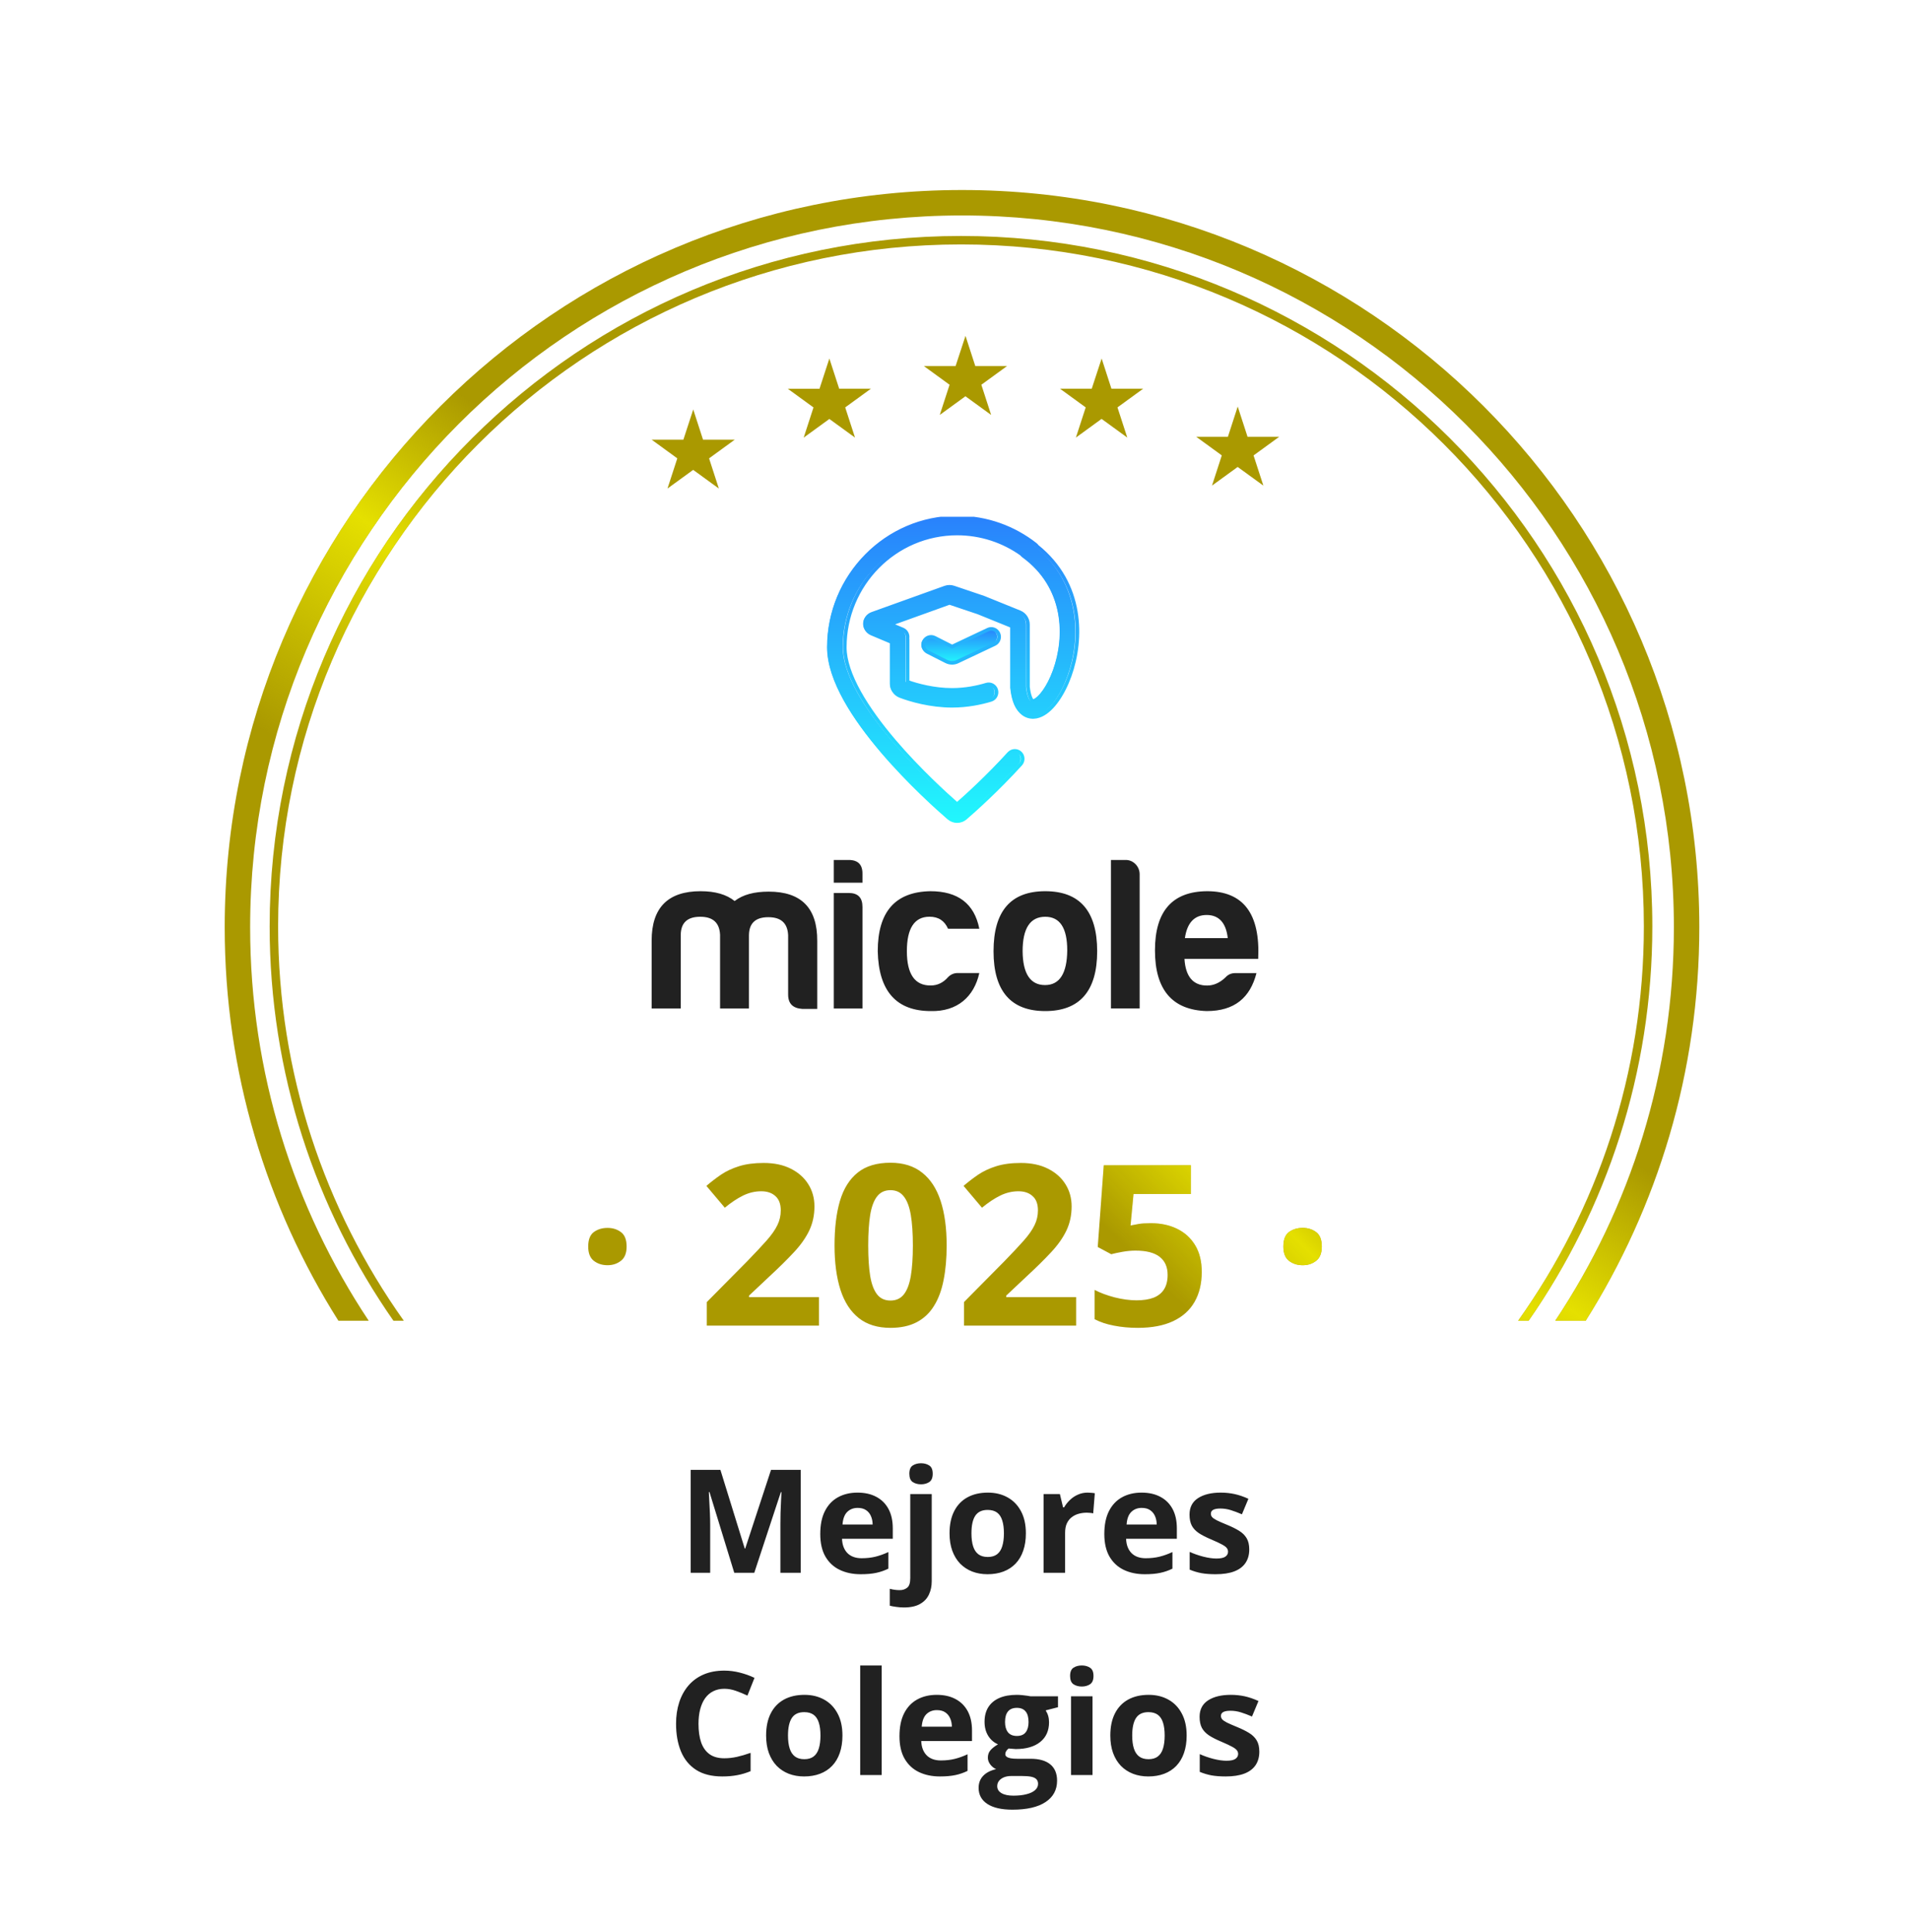
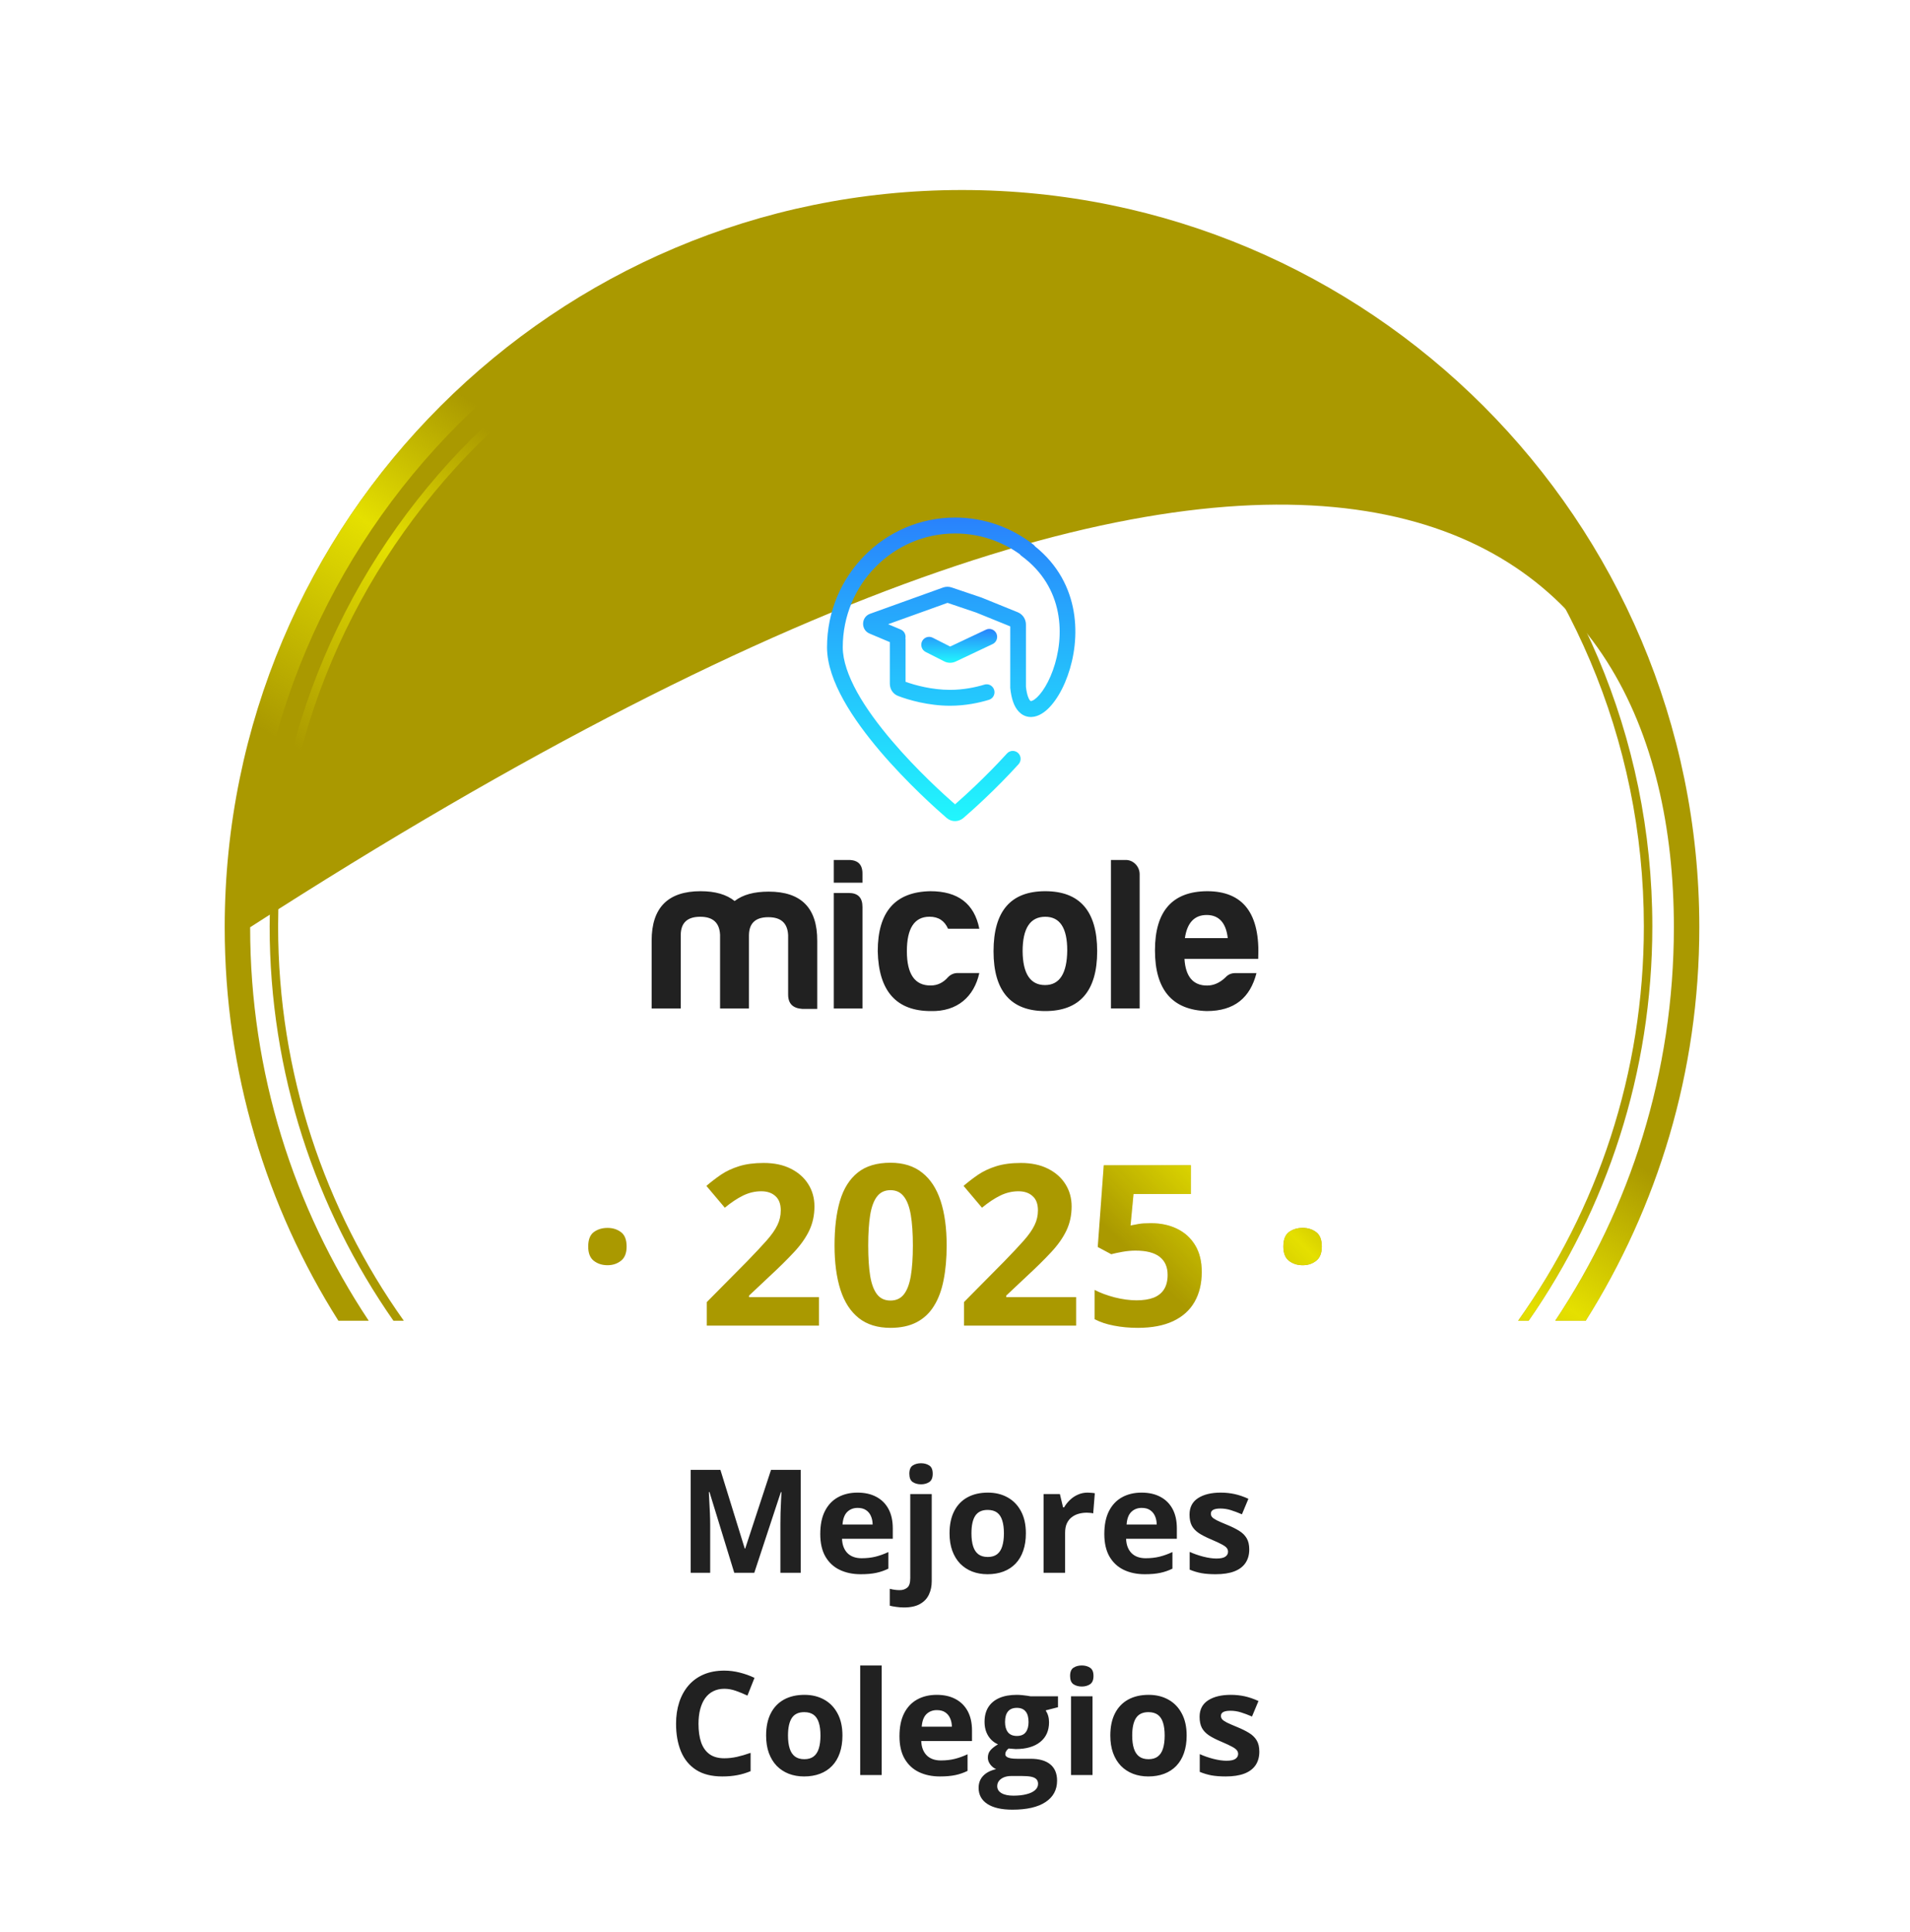
<svg xmlns="http://www.w3.org/2000/svg" width="85" height="86" viewBox="0 0 85 86" fill="none">
  <g filter="url(#filter0_d_11_285)">
    <path fill-rule="evenodd" clip-rule="evenodd" d="M44.689 2.943C43.538 1.686 41.556 1.686 40.404 2.943C39.413 4.026 37.769 4.198 36.574 3.346C35.186 2.355 33.248 2.767 32.383 4.236C31.638 5.502 30.067 6.012 28.72 5.426C27.157 4.746 25.346 5.552 24.806 7.169C24.34 8.562 22.909 9.388 21.471 9.095C19.8 8.755 18.197 9.919 18.004 11.614C17.838 13.072 16.61 14.178 15.142 14.19C13.437 14.205 12.111 15.678 12.275 17.375C12.416 18.836 11.445 20.173 10.011 20.49C8.347 20.859 7.356 22.575 7.869 24.201C8.311 25.601 7.639 27.111 6.303 27.719C4.751 28.426 4.139 30.311 4.979 31.794C5.702 33.072 5.358 34.688 4.178 35.562C2.807 36.575 2.6 38.546 3.73 39.823C4.703 40.922 4.703 42.575 3.73 43.674C2.6 44.951 2.807 46.922 4.178 47.935C5.358 48.808 5.702 50.425 4.979 51.702C4.139 53.186 4.751 55.071 6.303 55.778C7.639 56.386 8.311 57.896 7.869 59.296L7.722 59.761C7.288 61.137 8.126 62.589 9.535 62.901L11.442 63.323V69.682C11.442 71.767 13.132 73.457 15.217 73.457H21.225C23.31 73.457 25 75.147 25 77.231V78.225C25 80.31 26.69 82 28.775 82H57.225C59.31 82 61 80.31 61 78.225V77.231C61 75.147 62.69 73.457 64.775 73.457H70.328C72.412 73.457 74.103 71.767 74.103 69.682V63.224L75.558 62.901C76.967 62.589 77.805 61.137 77.371 59.761L77.224 59.296C76.783 57.896 77.455 56.386 78.791 55.778C80.343 55.071 80.955 53.186 80.115 51.702C79.392 50.425 79.735 48.808 80.916 47.935C82.287 46.922 82.494 44.951 81.364 43.674C80.391 42.575 80.391 40.922 81.364 39.823C82.494 38.546 82.287 36.575 80.916 35.562C79.735 34.688 79.392 33.072 80.115 31.794C80.955 30.311 80.343 28.426 78.791 27.719C77.455 27.111 76.783 25.601 77.224 24.201C77.737 22.575 76.747 20.859 75.082 20.49C73.649 20.173 72.677 18.836 72.818 17.375C72.982 15.678 71.656 14.205 69.951 14.19C68.483 14.178 67.255 13.072 67.089 11.614C66.897 9.919 65.293 8.755 63.623 9.095C62.184 9.388 60.753 8.562 60.288 7.169C59.747 5.552 57.937 4.746 56.373 5.426C55.027 6.012 53.455 5.502 52.71 4.236C51.845 2.767 49.907 2.355 48.519 3.346C47.324 4.198 45.681 4.026 44.689 2.943Z" fill="white" />
  </g>
  <path fill-rule="evenodd" clip-rule="evenodd" d="M60.297 78.844L3.141 44.816C3.26 44.447 3.455 44.096 3.73 43.786C4.703 42.687 4.703 41.034 3.73 39.935C2.6 38.658 2.807 36.687 4.178 35.674C5.358 34.801 5.702 33.184 4.979 31.907C4.139 30.423 4.751 28.538 6.303 27.831C7.639 27.223 8.311 25.713 7.869 24.313C7.356 22.687 8.347 20.971 10.011 20.602C11.445 20.285 12.416 18.948 12.275 17.487C12.111 15.79 13.437 14.317 15.142 14.303C16.61 14.29 17.838 13.184 18.004 11.726C18.153 10.417 19.143 9.424 20.356 9.197L82.084 45.947C82.018 46.75 81.621 47.526 80.916 48.047C79.735 48.92 79.392 50.537 80.115 51.815C80.955 53.298 80.343 55.183 78.791 55.89C77.455 56.498 76.783 58.008 77.224 59.408C77.737 61.034 76.747 62.75 75.082 63.119C74.33 63.285 73.705 63.733 73.301 64.332V69.864C73.301 71.948 71.611 73.638 69.526 73.638H66.337C65.674 74.356 64.661 74.726 63.623 74.514C62.792 74.345 61.964 74.549 61.323 75.019C60.788 75.671 60.467 76.504 60.467 77.413V77.719C60.467 78.111 60.407 78.489 60.297 78.844Z" fill="url(#paint0_linear_11_285)" fill-opacity="0.18" style="mix-blend-mode:overlay" />
  <path d="M32.677 70L31.574 66.406H31.546C31.55 66.491 31.556 66.621 31.565 66.794C31.575 66.965 31.585 67.148 31.593 67.343C31.601 67.537 31.605 67.712 31.605 67.869V70H30.738V65.418H32.06L33.144 68.922H33.163L34.313 65.418H35.636V70H34.73V67.831C34.73 67.687 34.732 67.521 34.736 67.333C34.742 67.145 34.75 66.966 34.758 66.797C34.767 66.626 34.773 66.498 34.777 66.412H34.749L33.567 70H32.677ZM38.161 66.431C38.485 66.431 38.764 66.493 38.998 66.619C39.232 66.742 39.413 66.922 39.54 67.158C39.668 67.394 39.731 67.682 39.731 68.023V68.486H37.472C37.482 68.756 37.563 68.968 37.713 69.123C37.866 69.275 38.077 69.351 38.346 69.351C38.57 69.351 38.775 69.328 38.961 69.282C39.147 69.236 39.338 69.168 39.534 69.076V69.815C39.361 69.901 39.179 69.963 38.989 70.003C38.801 70.043 38.572 70.063 38.302 70.063C37.952 70.063 37.64 69.998 37.369 69.868C37.099 69.739 36.887 69.541 36.732 69.276C36.58 69.011 36.504 68.677 36.504 68.273C36.504 67.864 36.573 67.523 36.711 67.252C36.85 66.978 37.045 66.773 37.293 66.637C37.542 66.5 37.831 66.431 38.161 66.431ZM38.168 67.111C37.982 67.111 37.827 67.17 37.704 67.289C37.583 67.408 37.513 67.595 37.494 67.85H38.835C38.833 67.708 38.807 67.582 38.757 67.471C38.709 67.36 38.636 67.273 38.538 67.208C38.441 67.143 38.318 67.111 38.168 67.111ZM40.227 71.542C40.118 71.542 40.005 71.534 39.888 71.517C39.771 71.502 39.674 71.484 39.597 71.463V70.711C39.674 70.732 39.747 70.747 39.816 70.755C39.883 70.766 39.959 70.771 40.045 70.771C40.174 70.771 40.284 70.734 40.374 70.661C40.464 70.59 40.509 70.449 40.509 70.238V66.496H41.464V70.379C41.464 70.592 41.424 70.787 41.342 70.962C41.261 71.14 41.129 71.281 40.947 71.385C40.766 71.49 40.525 71.542 40.227 71.542ZM40.468 65.591C40.468 65.411 40.518 65.289 40.618 65.224C40.721 65.157 40.844 65.124 40.988 65.124C41.13 65.124 41.252 65.157 41.355 65.224C41.457 65.289 41.508 65.411 41.508 65.591C41.508 65.768 41.457 65.892 41.355 65.96C41.252 66.027 41.13 66.061 40.988 66.061C40.844 66.061 40.721 66.027 40.618 65.96C40.518 65.892 40.468 65.768 40.468 65.591ZM45.654 68.242C45.654 68.534 45.615 68.793 45.535 69.019C45.458 69.245 45.344 69.436 45.194 69.593C45.045 69.747 44.866 69.864 44.655 69.944C44.446 70.023 44.21 70.063 43.946 70.063C43.7 70.063 43.473 70.023 43.266 69.944C43.062 69.864 42.883 69.747 42.73 69.593C42.58 69.436 42.463 69.245 42.38 69.019C42.298 68.793 42.257 68.534 42.257 68.242C42.257 67.853 42.326 67.524 42.464 67.255C42.602 66.985 42.798 66.781 43.053 66.641C43.308 66.501 43.612 66.431 43.965 66.431C44.293 66.431 44.584 66.501 44.836 66.641C45.091 66.781 45.291 66.985 45.435 67.255C45.581 67.524 45.654 67.853 45.654 68.242ZM43.232 68.242C43.232 68.472 43.257 68.665 43.307 68.822C43.357 68.978 43.436 69.096 43.542 69.176C43.649 69.255 43.788 69.295 43.959 69.295C44.128 69.295 44.265 69.255 44.37 69.176C44.476 69.096 44.553 68.978 44.601 68.822C44.651 68.665 44.677 68.472 44.677 68.242C44.677 68.01 44.651 67.818 44.601 67.665C44.553 67.511 44.476 67.395 44.37 67.317C44.263 67.24 44.124 67.201 43.953 67.201C43.7 67.201 43.516 67.288 43.401 67.462C43.288 67.635 43.232 67.895 43.232 68.242ZM48.4 66.431C48.448 66.431 48.503 66.434 48.566 66.44C48.63 66.444 48.683 66.451 48.722 66.459L48.65 67.355C48.619 67.345 48.574 67.337 48.516 67.333C48.459 67.327 48.41 67.324 48.368 67.324C48.245 67.324 48.125 67.339 48.008 67.371C47.893 67.402 47.789 67.453 47.697 67.524C47.606 67.593 47.532 67.685 47.478 67.8C47.426 67.913 47.4 68.052 47.4 68.217V70H46.444V66.496H47.168L47.309 67.086H47.356C47.425 66.966 47.511 66.858 47.613 66.76C47.717 66.659 47.835 66.58 47.967 66.522C48.101 66.461 48.245 66.431 48.4 66.431ZM50.803 66.431C51.127 66.431 51.406 66.493 51.64 66.619C51.874 66.742 52.055 66.922 52.182 67.158C52.309 67.394 52.373 67.682 52.373 68.023V68.486H50.114C50.124 68.756 50.205 68.968 50.355 69.123C50.508 69.275 50.718 69.351 50.988 69.351C51.212 69.351 51.416 69.328 51.602 69.282C51.788 69.236 51.979 69.168 52.176 69.076V69.815C52.002 69.901 51.821 69.963 51.63 70.003C51.442 70.043 51.214 70.063 50.944 70.063C50.593 70.063 50.282 69.998 50.01 69.868C49.741 69.739 49.529 69.541 49.374 69.276C49.222 69.011 49.145 68.677 49.145 68.273C49.145 67.864 49.214 67.523 49.352 67.252C49.492 66.978 49.687 66.773 49.935 66.637C50.184 66.5 50.473 66.431 50.803 66.431ZM50.809 67.111C50.623 67.111 50.469 67.17 50.346 67.289C50.224 67.408 50.154 67.595 50.136 67.85H51.477C51.475 67.708 51.449 67.582 51.399 67.471C51.35 67.36 51.277 67.273 51.179 67.208C51.083 67.143 50.96 67.111 50.809 67.111ZM55.595 68.96C55.595 69.198 55.538 69.399 55.425 69.564C55.315 69.727 55.149 69.852 54.927 69.937C54.706 70.021 54.43 70.063 54.1 70.063C53.855 70.063 53.645 70.047 53.47 70.016C53.297 69.984 53.121 69.932 52.944 69.859V69.069C53.134 69.155 53.337 69.226 53.555 69.282C53.774 69.337 53.966 69.364 54.131 69.364C54.317 69.364 54.45 69.337 54.529 69.282C54.611 69.226 54.651 69.153 54.651 69.063C54.651 69.004 54.635 68.952 54.601 68.906C54.57 68.858 54.501 68.805 54.395 68.746C54.288 68.686 54.121 68.608 53.893 68.511C53.674 68.419 53.493 68.327 53.351 68.233C53.211 68.138 53.106 68.028 53.038 67.9C52.971 67.771 52.937 67.607 52.937 67.408C52.937 67.085 53.063 66.841 53.313 66.678C53.566 66.513 53.904 66.431 54.325 66.431C54.543 66.431 54.75 66.453 54.946 66.496C55.145 66.54 55.348 66.61 55.557 66.706L55.269 67.396C55.095 67.321 54.931 67.259 54.777 67.211C54.624 67.163 54.469 67.139 54.31 67.139C54.17 67.139 54.064 67.158 53.993 67.195C53.922 67.233 53.887 67.29 53.887 67.368C53.887 67.424 53.904 67.474 53.94 67.518C53.978 67.562 54.049 67.611 54.153 67.665C54.26 67.718 54.415 67.785 54.62 67.869C54.819 67.951 54.991 68.036 55.137 68.126C55.283 68.214 55.396 68.323 55.476 68.455C55.555 68.585 55.595 68.753 55.595 68.96Z" fill="#212121" />
  <path d="M32.235 75.161C32.05 75.161 31.884 75.198 31.74 75.271C31.598 75.342 31.478 75.445 31.38 75.581C31.284 75.717 31.211 75.881 31.16 76.073C31.11 76.265 31.085 76.481 31.085 76.722C31.085 77.046 31.125 77.322 31.204 77.552C31.286 77.78 31.411 77.954 31.581 78.076C31.75 78.195 31.968 78.254 32.235 78.254C32.421 78.254 32.607 78.233 32.793 78.192C32.981 78.15 33.185 78.09 33.404 78.013V78.828C33.202 78.911 33.002 78.971 32.806 79.006C32.609 79.044 32.389 79.063 32.145 79.063C31.672 79.063 31.284 78.966 30.979 78.771C30.676 78.575 30.451 78.301 30.305 77.95C30.159 77.597 30.086 77.186 30.086 76.716C30.086 76.369 30.133 76.051 30.227 75.763C30.321 75.475 30.459 75.225 30.64 75.014C30.822 74.803 31.047 74.64 31.314 74.525C31.581 74.41 31.889 74.353 32.235 74.353C32.463 74.353 32.691 74.382 32.919 74.44C33.148 74.497 33.368 74.575 33.577 74.675L33.263 75.465C33.092 75.384 32.92 75.313 32.746 75.252C32.573 75.191 32.403 75.161 32.235 75.161ZM37.491 77.242C37.491 77.534 37.451 77.793 37.372 78.019C37.294 78.245 37.181 78.436 37.03 78.593C36.882 78.747 36.702 78.864 36.491 78.944C36.282 79.023 36.046 79.063 35.783 79.063C35.536 79.063 35.31 79.023 35.103 78.944C34.898 78.864 34.719 78.747 34.567 78.593C34.416 78.436 34.3 78.245 34.216 78.019C34.135 77.793 34.094 77.534 34.094 77.242C34.094 76.853 34.163 76.524 34.301 76.255C34.438 75.985 34.635 75.781 34.89 75.641C35.145 75.501 35.449 75.431 35.802 75.431C36.13 75.431 36.42 75.501 36.673 75.641C36.928 75.781 37.127 75.985 37.271 76.255C37.418 76.524 37.491 76.853 37.491 77.242ZM35.068 77.242C35.068 77.472 35.093 77.665 35.144 77.822C35.194 77.978 35.272 78.096 35.379 78.176C35.485 78.255 35.624 78.295 35.795 78.295C35.965 78.295 36.102 78.255 36.206 78.176C36.312 78.096 36.39 77.978 36.438 77.822C36.488 77.665 36.513 77.472 36.513 77.242C36.513 77.01 36.488 76.818 36.438 76.665C36.39 76.511 36.312 76.395 36.206 76.317C36.099 76.24 35.961 76.201 35.789 76.201C35.536 76.201 35.352 76.288 35.238 76.462C35.125 76.635 35.068 76.895 35.068 77.242ZM39.236 79H38.281V74.124H39.236V79ZM41.687 75.431C42.011 75.431 42.29 75.493 42.524 75.619C42.758 75.742 42.938 75.922 43.066 76.158C43.193 76.394 43.257 76.682 43.257 77.023V77.486H40.998C41.008 77.756 41.088 77.968 41.239 78.123C41.391 78.275 41.602 78.351 41.872 78.351C42.095 78.351 42.3 78.328 42.486 78.282C42.672 78.236 42.863 78.168 43.059 78.076V78.815C42.886 78.901 42.704 78.963 42.514 79.003C42.326 79.043 42.097 79.063 41.828 79.063C41.477 79.063 41.166 78.998 40.894 78.868C40.625 78.739 40.413 78.541 40.258 78.276C40.105 78.011 40.029 77.677 40.029 77.273C40.029 76.864 40.098 76.523 40.236 76.252C40.376 75.978 40.57 75.773 40.819 75.637C41.068 75.5 41.357 75.431 41.687 75.431ZM41.693 76.111C41.507 76.111 41.353 76.17 41.229 76.289C41.108 76.408 41.038 76.595 41.019 76.85H42.361C42.359 76.708 42.333 76.582 42.282 76.471C42.234 76.36 42.161 76.273 42.063 76.208C41.967 76.143 41.844 76.111 41.693 76.111ZM45.059 80.542C44.57 80.542 44.196 80.456 43.937 80.285C43.68 80.116 43.551 79.877 43.551 79.57C43.551 79.359 43.617 79.183 43.749 79.041C43.881 78.899 44.074 78.797 44.329 78.737C44.23 78.695 44.145 78.627 44.072 78.533C43.999 78.437 43.962 78.336 43.962 78.229C43.962 78.095 44.001 77.985 44.078 77.897C44.155 77.807 44.267 77.719 44.413 77.634C44.23 77.554 44.083 77.427 43.975 77.251C43.868 77.076 43.815 76.869 43.815 76.631C43.815 76.376 43.87 76.16 43.981 75.982C44.094 75.802 44.257 75.666 44.47 75.572C44.685 75.478 44.946 75.431 45.253 75.431C45.318 75.431 45.393 75.435 45.479 75.443C45.565 75.451 45.643 75.461 45.714 75.471C45.787 75.482 45.836 75.49 45.861 75.496H47.083V75.982L46.535 76.123C46.585 76.201 46.623 76.283 46.648 76.371C46.673 76.459 46.685 76.552 46.685 76.65C46.685 77.026 46.554 77.319 46.291 77.53C46.029 77.739 45.666 77.844 45.2 77.844C45.089 77.837 44.985 77.829 44.886 77.819C44.839 77.856 44.802 77.896 44.777 77.938C44.752 77.979 44.739 78.023 44.739 78.069C44.739 78.115 44.758 78.154 44.796 78.185C44.835 78.215 44.894 78.237 44.971 78.254C45.05 78.269 45.149 78.276 45.266 78.276H45.861C46.246 78.276 46.538 78.359 46.739 78.524C46.941 78.689 47.043 78.931 47.043 79.251C47.043 79.66 46.871 79.978 46.529 80.203C46.188 80.429 45.698 80.542 45.059 80.542ZM45.1 79.918C45.327 79.918 45.523 79.896 45.686 79.852C45.851 79.811 45.977 79.75 46.065 79.671C46.153 79.593 46.197 79.5 46.197 79.392C46.197 79.304 46.17 79.234 46.118 79.182C46.068 79.132 45.991 79.096 45.886 79.075C45.784 79.054 45.652 79.044 45.491 79.044H44.996C44.879 79.044 44.774 79.063 44.68 79.1C44.588 79.138 44.515 79.19 44.46 79.257C44.406 79.326 44.379 79.405 44.379 79.495C44.379 79.627 44.441 79.73 44.567 79.805C44.694 79.881 44.872 79.918 45.1 79.918ZM45.253 77.261C45.433 77.261 45.565 77.205 45.648 77.095C45.732 76.984 45.773 76.834 45.773 76.643C45.773 76.432 45.73 76.275 45.642 76.17C45.556 76.064 45.427 76.01 45.253 76.01C45.078 76.01 44.946 76.064 44.858 76.17C44.771 76.275 44.727 76.432 44.727 76.643C44.727 76.834 44.77 76.984 44.855 77.095C44.943 77.205 45.076 77.261 45.253 77.261ZM48.619 75.496V79H47.663V75.496H48.619ZM48.143 74.124C48.285 74.124 48.407 74.157 48.509 74.224C48.612 74.289 48.663 74.411 48.663 74.591C48.663 74.768 48.612 74.892 48.509 74.96C48.407 75.027 48.285 75.061 48.143 75.061C47.998 75.061 47.875 75.027 47.773 74.96C47.672 74.892 47.622 74.768 47.622 74.591C47.622 74.411 47.672 74.289 47.773 74.224C47.875 74.157 47.998 74.124 48.143 74.124ZM52.809 77.242C52.809 77.534 52.769 77.793 52.69 78.019C52.612 78.245 52.498 78.436 52.348 78.593C52.2 78.747 52.02 78.864 51.809 78.944C51.6 79.023 51.364 79.063 51.101 79.063C50.854 79.063 50.628 79.023 50.421 78.944C50.216 78.864 50.037 78.747 49.885 78.593C49.734 78.436 49.617 78.245 49.534 78.019C49.453 77.793 49.412 77.534 49.412 77.242C49.412 76.853 49.481 76.524 49.619 76.255C49.757 75.985 49.953 75.781 50.208 75.641C50.463 75.501 50.767 75.431 51.12 75.431C51.448 75.431 51.738 75.501 51.991 75.641C52.246 75.781 52.445 75.985 52.589 76.255C52.736 76.524 52.809 76.853 52.809 77.242ZM50.386 77.242C50.386 77.472 50.411 77.665 50.462 77.822C50.512 77.978 50.59 78.096 50.697 78.176C50.803 78.255 50.942 78.295 51.113 78.295C51.283 78.295 51.419 78.255 51.524 78.176C51.63 78.096 51.708 77.978 51.756 77.822C51.806 77.665 51.831 77.472 51.831 77.242C51.831 77.01 51.806 76.818 51.756 76.665C51.708 76.511 51.63 76.395 51.524 76.317C51.417 76.24 51.278 76.201 51.107 76.201C50.854 76.201 50.67 76.288 50.556 76.462C50.443 76.635 50.386 76.895 50.386 77.242ZM56.043 77.96C56.043 78.198 55.986 78.399 55.874 78.564C55.763 78.727 55.597 78.852 55.375 78.937C55.154 79.021 54.878 79.063 54.548 79.063C54.304 79.063 54.094 79.047 53.918 79.016C53.745 78.984 53.569 78.932 53.392 78.859V78.069C53.582 78.155 53.785 78.226 54.003 78.282C54.222 78.337 54.414 78.364 54.579 78.364C54.765 78.364 54.898 78.337 54.977 78.282C55.059 78.226 55.1 78.153 55.1 78.063C55.1 78.004 55.083 77.952 55.049 77.906C55.018 77.858 54.949 77.805 54.843 77.746C54.736 77.686 54.569 77.608 54.341 77.511C54.122 77.419 53.941 77.327 53.799 77.233C53.659 77.138 53.555 77.028 53.486 76.9C53.419 76.771 53.385 76.607 53.385 76.408C53.385 76.085 53.511 75.841 53.761 75.678C54.014 75.513 54.352 75.431 54.774 75.431C54.991 75.431 55.198 75.453 55.394 75.496C55.593 75.54 55.796 75.61 56.005 75.706L55.717 76.396C55.544 76.321 55.38 76.259 55.225 76.211C55.072 76.163 54.917 76.139 54.758 76.139C54.618 76.139 54.513 76.158 54.441 76.195C54.37 76.233 54.335 76.29 54.335 76.368C54.335 76.424 54.353 76.474 54.388 76.518C54.426 76.562 54.497 76.611 54.601 76.665C54.708 76.718 54.864 76.785 55.068 76.869C55.267 76.951 55.439 77.036 55.585 77.126C55.731 77.214 55.844 77.323 55.924 77.455C56.003 77.585 56.043 77.753 56.043 77.96Z" fill="#212121" />
  <path d="M26.177 55.48C26.177 55.173 26.26 54.959 26.426 54.835C26.595 54.711 26.799 54.649 27.036 54.649C27.267 54.649 27.466 54.711 27.632 54.835C27.801 54.959 27.886 55.173 27.886 55.48C27.886 55.773 27.801 55.984 27.632 56.114C27.466 56.245 27.267 56.31 27.036 56.31C26.799 56.31 26.595 56.245 26.426 56.114C26.26 55.984 26.177 55.773 26.177 55.48ZM36.445 59H31.455V57.95L33.247 56.139C33.608 55.768 33.898 55.458 34.116 55.211C34.338 54.96 34.497 54.732 34.595 54.527C34.696 54.322 34.746 54.102 34.746 53.868C34.746 53.585 34.666 53.373 34.507 53.233C34.351 53.09 34.141 53.019 33.877 53.019C33.6 53.019 33.332 53.082 33.071 53.209C32.811 53.336 32.539 53.517 32.256 53.751L31.436 52.779C31.641 52.603 31.857 52.438 32.085 52.281C32.316 52.125 32.583 52 32.886 51.905C33.192 51.808 33.558 51.759 33.984 51.759C34.453 51.759 34.855 51.843 35.19 52.013C35.529 52.182 35.789 52.413 35.972 52.706C36.154 52.996 36.245 53.325 36.245 53.692C36.245 54.086 36.167 54.446 36.011 54.772C35.855 55.097 35.627 55.419 35.327 55.738C35.031 56.057 34.673 56.41 34.253 56.798L33.335 57.662V57.73H36.445V59ZM42.129 55.431C42.129 56.007 42.083 56.521 41.992 56.974C41.904 57.426 41.761 57.81 41.562 58.126C41.367 58.442 41.11 58.683 40.791 58.849C40.472 59.015 40.085 59.098 39.629 59.098C39.056 59.098 38.586 58.953 38.218 58.663C37.85 58.37 37.578 57.95 37.402 57.403C37.227 56.853 37.139 56.196 37.139 55.431C37.139 54.659 37.218 54 37.378 53.453C37.541 52.903 37.804 52.481 38.169 52.188C38.533 51.895 39.02 51.749 39.629 51.749C40.199 51.749 40.667 51.895 41.035 52.188C41.406 52.478 41.681 52.898 41.86 53.448C42.039 53.995 42.129 54.656 42.129 55.431ZM38.638 55.431C38.638 55.974 38.667 56.428 38.726 56.793C38.787 57.154 38.89 57.426 39.033 57.608C39.176 57.791 39.375 57.882 39.629 57.882C39.88 57.882 40.077 57.792 40.22 57.613C40.366 57.431 40.47 57.159 40.532 56.798C40.594 56.433 40.625 55.977 40.625 55.431C40.625 54.887 40.594 54.433 40.532 54.068C40.47 53.704 40.366 53.43 40.22 53.248C40.077 53.062 39.88 52.97 39.629 52.97C39.375 52.97 39.176 53.062 39.033 53.248C38.89 53.43 38.787 53.704 38.726 54.068C38.667 54.433 38.638 54.887 38.638 55.431ZM47.891 59H42.9V57.95L44.692 56.139C45.054 55.768 45.343 55.458 45.562 55.211C45.783 54.96 45.942 54.732 46.04 54.527C46.141 54.322 46.191 54.102 46.191 53.868C46.191 53.585 46.112 53.373 45.952 53.233C45.796 53.09 45.586 53.019 45.322 53.019C45.046 53.019 44.777 53.082 44.517 53.209C44.256 53.336 43.984 53.517 43.701 53.751L42.881 52.779C43.086 52.603 43.302 52.438 43.53 52.281C43.761 52.125 44.028 52 44.331 51.905C44.637 51.808 45.003 51.759 45.43 51.759C45.898 51.759 46.3 51.843 46.636 52.013C46.974 52.182 47.235 52.413 47.417 52.706C47.599 52.996 47.69 53.325 47.69 53.692C47.69 54.086 47.612 54.446 47.456 54.772C47.3 55.097 47.072 55.419 46.773 55.738C46.476 56.057 46.118 56.41 45.698 56.798L44.78 57.662V57.73H47.891V59ZM51.221 54.44C51.657 54.44 52.044 54.523 52.383 54.688C52.725 54.855 52.993 55.099 53.188 55.421C53.384 55.743 53.481 56.14 53.481 56.612C53.481 57.127 53.374 57.571 53.159 57.945C52.948 58.316 52.63 58.601 52.207 58.8C51.787 58.998 51.263 59.098 50.635 59.098C50.26 59.098 49.907 59.065 49.575 59C49.246 58.938 48.958 58.842 48.711 58.712V57.408C48.958 57.538 49.255 57.649 49.6 57.74C49.948 57.828 50.275 57.872 50.581 57.872C50.88 57.872 51.133 57.833 51.338 57.755C51.543 57.673 51.698 57.55 51.802 57.384C51.909 57.215 51.963 57 51.963 56.739C51.963 56.391 51.846 56.124 51.611 55.938C51.377 55.753 51.017 55.66 50.532 55.66C50.347 55.66 50.153 55.678 49.951 55.714C49.753 55.75 49.587 55.785 49.453 55.821L48.852 55.499L49.121 51.861H52.993V53.141H50.444L50.312 54.542C50.423 54.519 50.544 54.496 50.674 54.474C50.804 54.451 50.986 54.44 51.221 54.44ZM57.114 55.48C57.114 55.173 57.197 54.959 57.363 54.835C57.533 54.711 57.736 54.649 57.974 54.649C58.205 54.649 58.403 54.711 58.569 54.835C58.739 54.959 58.823 55.173 58.823 55.48C58.823 55.773 58.739 55.984 58.569 56.114C58.403 56.245 58.205 56.31 57.974 56.31C57.736 56.31 57.533 56.245 57.363 56.114C57.197 55.984 57.114 55.773 57.114 55.48Z" fill="#AA9900" />
  <path d="M26.177 55.48C26.177 55.173 26.26 54.959 26.426 54.835C26.595 54.711 26.799 54.649 27.036 54.649C27.267 54.649 27.466 54.711 27.632 54.835C27.801 54.959 27.886 55.173 27.886 55.48C27.886 55.773 27.801 55.984 27.632 56.114C27.466 56.245 27.267 56.31 27.036 56.31C26.799 56.31 26.595 56.245 26.426 56.114C26.26 55.984 26.177 55.773 26.177 55.48ZM36.445 59H31.455V57.95L33.247 56.139C33.608 55.768 33.898 55.458 34.116 55.211C34.338 54.96 34.497 54.732 34.595 54.527C34.696 54.322 34.746 54.102 34.746 53.868C34.746 53.585 34.666 53.373 34.507 53.233C34.351 53.09 34.141 53.019 33.877 53.019C33.6 53.019 33.332 53.082 33.071 53.209C32.811 53.336 32.539 53.517 32.256 53.751L31.436 52.779C31.641 52.603 31.857 52.438 32.085 52.281C32.316 52.125 32.583 52 32.886 51.905C33.192 51.808 33.558 51.759 33.984 51.759C34.453 51.759 34.855 51.843 35.19 52.013C35.529 52.182 35.789 52.413 35.972 52.706C36.154 52.996 36.245 53.325 36.245 53.692C36.245 54.086 36.167 54.446 36.011 54.772C35.855 55.097 35.627 55.419 35.327 55.738C35.031 56.057 34.673 56.41 34.253 56.798L33.335 57.662V57.73H36.445V59ZM42.129 55.431C42.129 56.007 42.083 56.521 41.992 56.974C41.904 57.426 41.761 57.81 41.562 58.126C41.367 58.442 41.11 58.683 40.791 58.849C40.472 59.015 40.085 59.098 39.629 59.098C39.056 59.098 38.586 58.953 38.218 58.663C37.85 58.37 37.578 57.95 37.402 57.403C37.227 56.853 37.139 56.196 37.139 55.431C37.139 54.659 37.218 54 37.378 53.453C37.541 52.903 37.804 52.481 38.169 52.188C38.533 51.895 39.02 51.749 39.629 51.749C40.199 51.749 40.667 51.895 41.035 52.188C41.406 52.478 41.681 52.898 41.86 53.448C42.039 53.995 42.129 54.656 42.129 55.431ZM38.638 55.431C38.638 55.974 38.667 56.428 38.726 56.793C38.787 57.154 38.89 57.426 39.033 57.608C39.176 57.791 39.375 57.882 39.629 57.882C39.88 57.882 40.077 57.792 40.22 57.613C40.366 57.431 40.47 57.159 40.532 56.798C40.594 56.433 40.625 55.977 40.625 55.431C40.625 54.887 40.594 54.433 40.532 54.068C40.47 53.704 40.366 53.43 40.22 53.248C40.077 53.062 39.88 52.97 39.629 52.97C39.375 52.97 39.176 53.062 39.033 53.248C38.89 53.43 38.787 53.704 38.726 54.068C38.667 54.433 38.638 54.887 38.638 55.431ZM47.891 59H42.9V57.95L44.692 56.139C45.054 55.768 45.343 55.458 45.562 55.211C45.783 54.96 45.942 54.732 46.04 54.527C46.141 54.322 46.191 54.102 46.191 53.868C46.191 53.585 46.112 53.373 45.952 53.233C45.796 53.09 45.586 53.019 45.322 53.019C45.046 53.019 44.777 53.082 44.517 53.209C44.256 53.336 43.984 53.517 43.701 53.751L42.881 52.779C43.086 52.603 43.302 52.438 43.53 52.281C43.761 52.125 44.028 52 44.331 51.905C44.637 51.808 45.003 51.759 45.43 51.759C45.898 51.759 46.3 51.843 46.636 52.013C46.974 52.182 47.235 52.413 47.417 52.706C47.599 52.996 47.69 53.325 47.69 53.692C47.69 54.086 47.612 54.446 47.456 54.772C47.3 55.097 47.072 55.419 46.773 55.738C46.476 56.057 46.118 56.41 45.698 56.798L44.78 57.662V57.73H47.891V59ZM51.221 54.44C51.657 54.44 52.044 54.523 52.383 54.688C52.725 54.855 52.993 55.099 53.188 55.421C53.384 55.743 53.481 56.14 53.481 56.612C53.481 57.127 53.374 57.571 53.159 57.945C52.948 58.316 52.63 58.601 52.207 58.8C51.787 58.998 51.263 59.098 50.635 59.098C50.26 59.098 49.907 59.065 49.575 59C49.246 58.938 48.958 58.842 48.711 58.712V57.408C48.958 57.538 49.255 57.649 49.6 57.74C49.948 57.828 50.275 57.872 50.581 57.872C50.88 57.872 51.133 57.833 51.338 57.755C51.543 57.673 51.698 57.55 51.802 57.384C51.909 57.215 51.963 57 51.963 56.739C51.963 56.391 51.846 56.124 51.611 55.938C51.377 55.753 51.017 55.66 50.532 55.66C50.347 55.66 50.153 55.678 49.951 55.714C49.753 55.75 49.587 55.785 49.453 55.821L48.852 55.499L49.121 51.861H52.993V53.141H50.444L50.312 54.542C50.423 54.519 50.544 54.496 50.674 54.474C50.804 54.451 50.986 54.44 51.221 54.44ZM57.114 55.48C57.114 55.173 57.197 54.959 57.363 54.835C57.533 54.711 57.736 54.649 57.974 54.649C58.205 54.649 58.403 54.711 58.569 54.835C58.739 54.959 58.823 55.173 58.823 55.48C58.823 55.773 58.739 55.984 58.569 56.114C58.403 56.245 58.205 56.31 57.974 56.31C57.736 56.31 57.533 56.245 57.363 56.114C57.197 55.984 57.114 55.773 57.114 55.48Z" fill="url(#paint1_linear_11_285)" />
  <path d="M42.967 14.948L43.386 16.238L43.403 16.292H43.459H44.816L43.719 17.09L43.673 17.123L43.69 17.178L44.108 18.467L43.011 17.67L42.965 17.636L42.919 17.67L41.822 18.467L42.241 17.178L42.258 17.123L42.212 17.09L41.115 16.292H42.471H42.528L42.544 16.238L42.967 14.948Z" fill="#AA9900" />
  <path d="M49.026 15.956L49.444 17.246L49.461 17.3H49.518H50.874L49.777 18.098L49.731 18.131L49.748 18.186L50.167 19.475L49.07 18.677L49.023 18.644L48.977 18.677L47.88 19.475L48.299 18.186L48.316 18.131L48.27 18.098L47.173 17.3H48.529H48.586L48.603 17.246L49.026 15.956Z" fill="#AA9900" />
  <path d="M30.851 18.224L31.269 19.514L31.286 19.568H31.343H32.699L31.602 20.366L31.556 20.399L31.573 20.454L31.991 21.743L30.895 20.946L30.848 20.912L30.802 20.946L29.705 21.743L30.124 20.454L30.141 20.399L30.095 20.366L29 19.568H30.357H30.413L30.43 19.514L30.851 18.224Z" fill="#AA9900" />
  <path d="M36.909 15.956L37.328 17.246L37.344 17.3H37.401H38.758L37.661 18.098L37.615 18.131L37.631 18.186L38.05 19.475L36.955 18.68L36.909 18.646L36.863 18.68L35.766 19.477L36.185 18.188L36.202 18.133L36.156 18.1L35.059 17.302H36.415H36.472L36.488 17.248L36.909 15.956Z" fill="#AA9900" />
  <path d="M55.082 18.094L55.501 19.384L55.517 19.438H55.574H56.93L55.833 20.236L55.787 20.269L55.804 20.324L56.223 21.613L55.126 20.816L55.08 20.782L55.034 20.816L53.937 21.613L54.355 20.324L54.372 20.269L54.33 20.236L53.233 19.438H54.59H54.646L54.663 19.384L55.082 18.094Z" fill="#AA9900" />
-   <path fill-rule="evenodd" clip-rule="evenodd" d="M11.132 41.269C11.132 23.773 25.316 9.589 42.812 9.589C60.308 9.589 74.492 23.773 74.492 41.269C74.492 47.744 72.549 53.765 69.215 58.781H70.565C73.769 53.713 75.624 47.707 75.624 41.269C75.624 23.147 60.934 8.457 42.812 8.457C24.691 8.457 10 23.147 10 41.269C10 47.707 11.855 53.713 15.059 58.781H16.409C13.075 53.765 11.132 47.744 11.132 41.269Z" fill="#AA9900" />
+   <path fill-rule="evenodd" clip-rule="evenodd" d="M11.132 41.269C60.308 9.589 74.492 23.773 74.492 41.269C74.492 47.744 72.549 53.765 69.215 58.781H70.565C73.769 53.713 75.624 47.707 75.624 41.269C75.624 23.147 60.934 8.457 42.812 8.457C24.691 8.457 10 23.147 10 41.269C10 47.707 11.855 53.713 15.059 58.781H16.409C13.075 53.765 11.132 47.744 11.132 41.269Z" fill="#AA9900" />
  <path fill-rule="evenodd" clip-rule="evenodd" d="M11.132 41.269C11.132 23.773 25.316 9.589 42.812 9.589C60.308 9.589 74.492 23.773 74.492 41.269C74.492 47.744 72.549 53.765 69.215 58.781H70.565C73.769 53.713 75.624 47.707 75.624 41.269C75.624 23.147 60.934 8.457 42.812 8.457C24.691 8.457 10 23.147 10 41.269C10 47.707 11.855 53.713 15.059 58.781H16.409C13.075 53.765 11.132 47.744 11.132 41.269Z" fill="url(#paint2_linear_11_285)" />
  <path fill-rule="evenodd" clip-rule="evenodd" d="M12.377 41.23C12.377 24.468 25.983 10.879 42.767 10.879C59.55 10.879 73.156 24.468 73.156 41.23C73.156 47.77 71.085 53.827 67.562 58.782H68.024C71.497 53.806 73.533 47.756 73.533 41.23C73.533 24.259 59.758 10.502 42.767 10.502C25.775 10.502 12 24.259 12 41.23C12 47.756 14.037 53.806 17.509 58.782H17.971C14.448 53.827 12.377 47.77 12.377 41.23Z" fill="#AA9900" />
  <path fill-rule="evenodd" clip-rule="evenodd" d="M12.377 41.23C12.377 24.468 25.983 10.879 42.767 10.879C59.55 10.879 73.156 24.468 73.156 41.23C73.156 47.77 71.085 53.827 67.562 58.782H68.024C71.497 53.806 73.533 47.756 73.533 41.23C73.533 24.259 59.758 10.502 42.767 10.502C25.775 10.502 12 24.259 12 41.23C12 47.756 14.037 53.806 17.509 58.782H17.971C14.448 53.827 12.377 47.77 12.377 41.23Z" fill="url(#paint3_linear_11_285)" />
  <g clip-path="url(#clip0_11_285)">
    <path fill-rule="evenodd" clip-rule="evenodd" d="M30.295 41.599V44.884H29V41.861C29 40.394 29.73 39.664 31.178 39.664C31.831 39.664 32.33 39.81 32.693 40.101C33.058 39.82 33.556 39.683 34.21 39.683C35.658 39.683 36.378 40.413 36.369 41.88V44.903H35.707C35.285 44.874 35.074 44.67 35.074 44.262V41.618C35.046 41.083 34.757 40.821 34.192 40.821C33.626 40.821 33.339 41.083 33.33 41.618V44.884H32.045V41.599C32.016 41.064 31.727 40.802 31.163 40.802C30.593 40.802 30.305 41.064 30.295 41.599ZM37.768 39.743C38.18 39.743 38.382 39.947 38.382 40.365V44.884H37.106V39.743H37.768ZM37.768 38.274C38.19 38.274 38.391 38.488 38.382 38.906V39.285H37.106V38.274H37.768ZM41.423 44.999C39.887 44.999 39.1 44.106 39.062 42.337C39.062 40.577 39.84 39.693 41.404 39.664C42.631 39.664 43.361 40.218 43.582 41.335H42.19C42.037 40.985 41.769 40.8 41.366 40.8C40.695 40.8 40.358 41.314 40.358 42.335C40.358 43.355 40.714 43.87 41.423 43.86C41.719 43.86 41.98 43.733 42.19 43.49C42.316 43.363 42.459 43.306 42.622 43.306H43.582C43.35 44.358 42.603 45.028 41.423 44.999ZM45.509 42.337C45.518 43.338 45.855 43.842 46.507 43.842C47.159 43.842 47.485 43.318 47.495 42.298C47.495 41.297 47.168 40.802 46.516 40.802C45.845 40.802 45.509 41.316 45.509 42.337ZM48.827 42.337C48.827 44.106 48.05 44.999 46.516 44.999C44.982 44.999 44.215 44.106 44.215 42.337C44.215 40.548 44.982 39.664 46.516 39.664C48.05 39.664 48.827 40.548 48.827 42.337ZM50.717 38.906V44.882H49.441V38.274H50.103C50.439 38.274 50.717 38.566 50.717 38.906ZM52.731 41.753H54.639C54.563 41.073 54.246 40.723 53.699 40.723C53.153 40.723 52.828 41.073 52.731 41.753ZM53.7 44.999C52.165 44.951 51.399 44.046 51.399 42.298C51.399 40.548 52.176 39.674 53.719 39.664C55.331 39.664 56.089 40.665 55.993 42.677H52.712C52.76 43.465 53.096 43.863 53.719 43.863C54.016 43.863 54.295 43.736 54.544 43.493C54.66 43.367 54.803 43.309 54.976 43.309H55.916C55.637 44.397 54.947 44.999 53.7 44.999Z" fill="#212121" />
    <path d="M37.505 28.808C37.505 26.01 39.743 23.743 42.505 23.743C43.574 23.743 44.564 24.082 45.376 24.66C45.397 24.689 45.422 24.715 45.452 24.737C47.376 26.145 47.394 28.339 46.857 29.83C46.724 30.2 46.561 30.513 46.393 30.751C46.22 30.995 46.063 31.13 45.953 31.18C45.903 31.204 45.877 31.203 45.872 31.201C45.871 31.201 45.863 31.201 45.844 31.182C45.79 31.125 45.7 30.958 45.657 30.566V27.796C45.657 27.555 45.512 27.338 45.29 27.248L43.68 26.595L42.349 26.145C42.225 26.103 42.092 26.105 41.97 26.148L38.72 27.317C38.319 27.461 38.303 28.032 38.696 28.197L39.6 28.578V30.431C39.6 30.661 39.733 30.883 39.964 30.973C40.416 31.149 41.313 31.41 42.279 31.41C42.954 31.41 43.564 31.283 44.01 31.146C44.196 31.09 44.299 30.892 44.243 30.706C44.188 30.52 43.993 30.413 43.809 30.47C43.412 30.59 42.87 30.703 42.279 30.703C41.481 30.703 40.72 30.497 40.3 30.344V28.462C40.3 28.443 40.298 28.422 40.295 28.403C40.322 28.244 40.238 28.082 40.084 28.017L39.523 27.781L42.167 26.831L43.441 27.262L44.959 27.878V30.606L44.96 30.624C45.006 31.076 45.12 31.448 45.346 31.68C45.466 31.803 45.615 31.884 45.785 31.905C45.95 31.926 46.107 31.889 46.245 31.824C46.512 31.701 46.756 31.455 46.962 31.164C47.173 30.867 47.364 30.494 47.514 30.073C48.095 28.458 48.13 25.978 46.061 24.316C46.041 24.288 46.017 24.26 45.988 24.238C45.025 23.484 43.816 23.034 42.505 23.034C39.358 23.034 36.805 25.62 36.805 28.808C36.805 29.571 37.11 30.384 37.543 31.162C37.979 31.947 38.566 32.727 39.17 33.439C40.382 34.862 41.697 36.033 42.13 36.406C42.348 36.594 42.66 36.589 42.874 36.406C43.249 36.083 44.278 35.169 45.328 34.013C45.458 33.87 45.45 33.645 45.308 33.513C45.166 33.382 44.944 33.39 44.814 33.534C43.858 34.585 42.917 35.434 42.502 35.798C42.013 35.371 40.807 34.282 39.699 32.978C39.11 32.287 38.555 31.545 38.15 30.817C37.743 30.079 37.505 29.395 37.505 28.808Z" fill="url(#paint4_linear_11_285)" />
    <path d="M44.343 28.195C44.424 28.371 44.349 28.582 44.175 28.665L42.53 29.443C42.368 29.519 42.182 29.517 42.024 29.437L41.193 29.016C41.02 28.929 40.95 28.715 41.035 28.54C41.121 28.365 41.332 28.294 41.505 28.381L42.285 28.776L43.88 28.023C44.053 27.941 44.26 28.018 44.343 28.195Z" fill="url(#paint5_linear_11_285)" />
-     <path d="M42.967 36.404C42.752 36.589 42.44 36.592 42.223 36.404C41.789 36.03 40.473 34.86 39.263 33.438C38.657 32.727 38.071 31.945 37.635 31.161C37.202 30.383 36.897 29.571 36.897 28.806C36.897 25.618 39.448 23.032 42.597 23.032C43.909 23.032 45.116 23.481 46.08 24.236C46.109 24.259 46.134 24.286 46.153 24.315C48.222 25.978 48.187 28.456 47.606 30.071C47.456 30.491 47.264 30.865 47.054 31.162C46.85 31.453 46.605 31.699 46.337 31.823C46.199 31.887 46.042 31.924 45.877 31.903C45.708 31.881 45.559 31.802 45.438 31.678C45.213 31.447 45.099 31.072 45.053 30.622L45.051 30.605V27.876L43.533 27.26L42.256 26.831L39.613 27.781L40.175 28.017C40.328 28.082 40.411 28.244 40.386 28.403C40.389 28.422 40.39 28.442 40.39 28.462V30.346C40.811 30.5 41.572 30.704 42.37 30.704C42.96 30.704 43.503 30.592 43.899 30.471C44.085 30.415 44.278 30.521 44.334 30.707C44.389 30.894 44.285 31.091 44.101 31.148C43.655 31.284 43.044 31.411 42.37 31.411C41.406 31.411 40.506 31.149 40.054 30.974C39.824 30.884 39.691 30.662 39.691 30.433V28.58L38.787 28.199C38.393 28.033 38.408 27.463 38.81 27.318L42.061 26.15C42.183 26.107 42.316 26.105 42.44 26.147L43.771 26.597L45.381 27.249C45.601 27.339 45.747 27.556 45.747 27.797V30.568C45.79 30.96 45.88 31.127 45.934 31.183C45.953 31.202 45.961 31.202 45.963 31.202C45.968 31.202 45.993 31.204 46.044 31.181C46.153 31.13 46.31 30.997 46.483 30.752C46.651 30.515 46.815 30.201 46.948 29.832C47.484 28.34 47.467 26.147 45.543 24.739C45.513 24.716 45.487 24.691 45.467 24.662C44.654 24.083 43.664 23.744 42.595 23.744C39.834 23.744 37.595 26.012 37.595 28.809C37.595 29.396 37.835 30.081 38.243 30.815C38.649 31.543 39.202 32.285 39.791 32.977C40.9 34.278 42.105 35.369 42.594 35.797C43.011 35.432 43.95 34.585 44.907 33.532C45.037 33.389 45.259 33.38 45.4 33.512C45.541 33.643 45.551 33.868 45.42 34.011C44.369 35.167 43.341 36.081 42.967 36.404ZM42.967 36.404L42.74 36.134L42.967 36.404ZM44.263 28.665C44.437 28.583 44.513 28.371 44.431 28.194C44.35 28.017 44.14 27.94 43.966 28.024L42.372 28.777L41.591 28.382C41.418 28.295 41.209 28.366 41.122 28.541C41.036 28.716 41.106 28.928 41.279 29.017L42.11 29.438C42.269 29.518 42.456 29.521 42.616 29.444L44.263 28.665Z" stroke="url(#paint6_linear_11_285)" stroke-width="0.161" stroke-linecap="round" />
  </g>
  <defs>
    <filter id="filter0_d_11_285" x="0.87" y="0.758" width="83.353" height="84.26" filterUnits="userSpaceOnUse" color-interpolation-filters="sRGB">
      <feFlood flood-opacity="0" result="BackgroundImageFix" />
      <feColorMatrix in="SourceAlpha" type="matrix" values="0 0 0 0 0 0 0 0 0 0 0 0 0 0 0 0 0 0 127 0" result="hardAlpha" />
      <feOffset dy="0.888" />
      <feGaussianBlur stdDeviation="1.065" />
      <feColorMatrix type="matrix" values="0 0 0 0 0 0 0 0 0 0 0 0 0 0 0 0 0 0 0.15 0" />
      <feBlend mode="normal" in2="BackgroundImageFix" result="effect1_dropShadow_11_285" />
      <feBlend mode="normal" in="SourceGraphic" in2="effect1_dropShadow_11_285" result="shape" />
    </filter>
    <linearGradient id="paint0_linear_11_285" x1="55.953" y1="42.113" x2="41.954" y2="62.113" gradientUnits="userSpaceOnUse">
      <stop stop-color="white" stop-opacity="0" />
      <stop offset="0.392" stop-color="white" />
      <stop offset="1" stop-color="white" stop-opacity="0" />
    </linearGradient>
    <linearGradient id="paint1_linear_11_285" x1="62" y1="54" x2="55.313" y2="60.729" gradientUnits="userSpaceOnUse">
      <stop stop-color="#E5E000" stop-opacity="0" />
      <stop offset="0.406" stop-color="#E5E000" />
      <stop offset="1" stop-color="#E5E000" stop-opacity="0" />
    </linearGradient>
    <linearGradient id="paint2_linear_11_285" x1="38" y1="29" x2="28.505" y2="43.503" gradientUnits="userSpaceOnUse">
      <stop stop-color="#E5E000" stop-opacity="0" />
      <stop offset="0.406" stop-color="#E5E000" />
      <stop offset="1" stop-color="#E5E000" stop-opacity="0" />
    </linearGradient>
    <linearGradient id="paint3_linear_11_285" x1="38.255" y1="30.211" x2="29.063" y2="43.932" gradientUnits="userSpaceOnUse">
      <stop stop-color="#E5E000" stop-opacity="0" />
      <stop offset="0.406" stop-color="#E5E000" />
      <stop offset="1" stop-color="#E5E000" stop-opacity="0" />
    </linearGradient>
    <linearGradient id="paint4_linear_11_285" x1="42.328" y1="23.036" x2="42.328" y2="36.545" gradientUnits="userSpaceOnUse">
      <stop stop-color="#2982FC" />
      <stop offset="1" stop-color="#21F7FD" />
    </linearGradient>
    <linearGradient id="paint5_linear_11_285" x1="42.686" y1="27.99" x2="42.686" y2="29.498" gradientUnits="userSpaceOnUse">
      <stop stop-color="#2982FC" />
      <stop offset="1" stop-color="#21F7FD" />
    </linearGradient>
    <linearGradient id="paint6_linear_11_285" x1="42.42" y1="23.035" x2="42.42" y2="36.544" gradientUnits="userSpaceOnUse">
      <stop stop-color="#2982FC" />
      <stop offset="1" stop-color="#21F7FD" />
    </linearGradient>
    <clipPath id="clip0_11_285">
      <rect width="27" height="22" fill="white" transform="translate(29 23)" />
    </clipPath>
  </defs>
</svg>